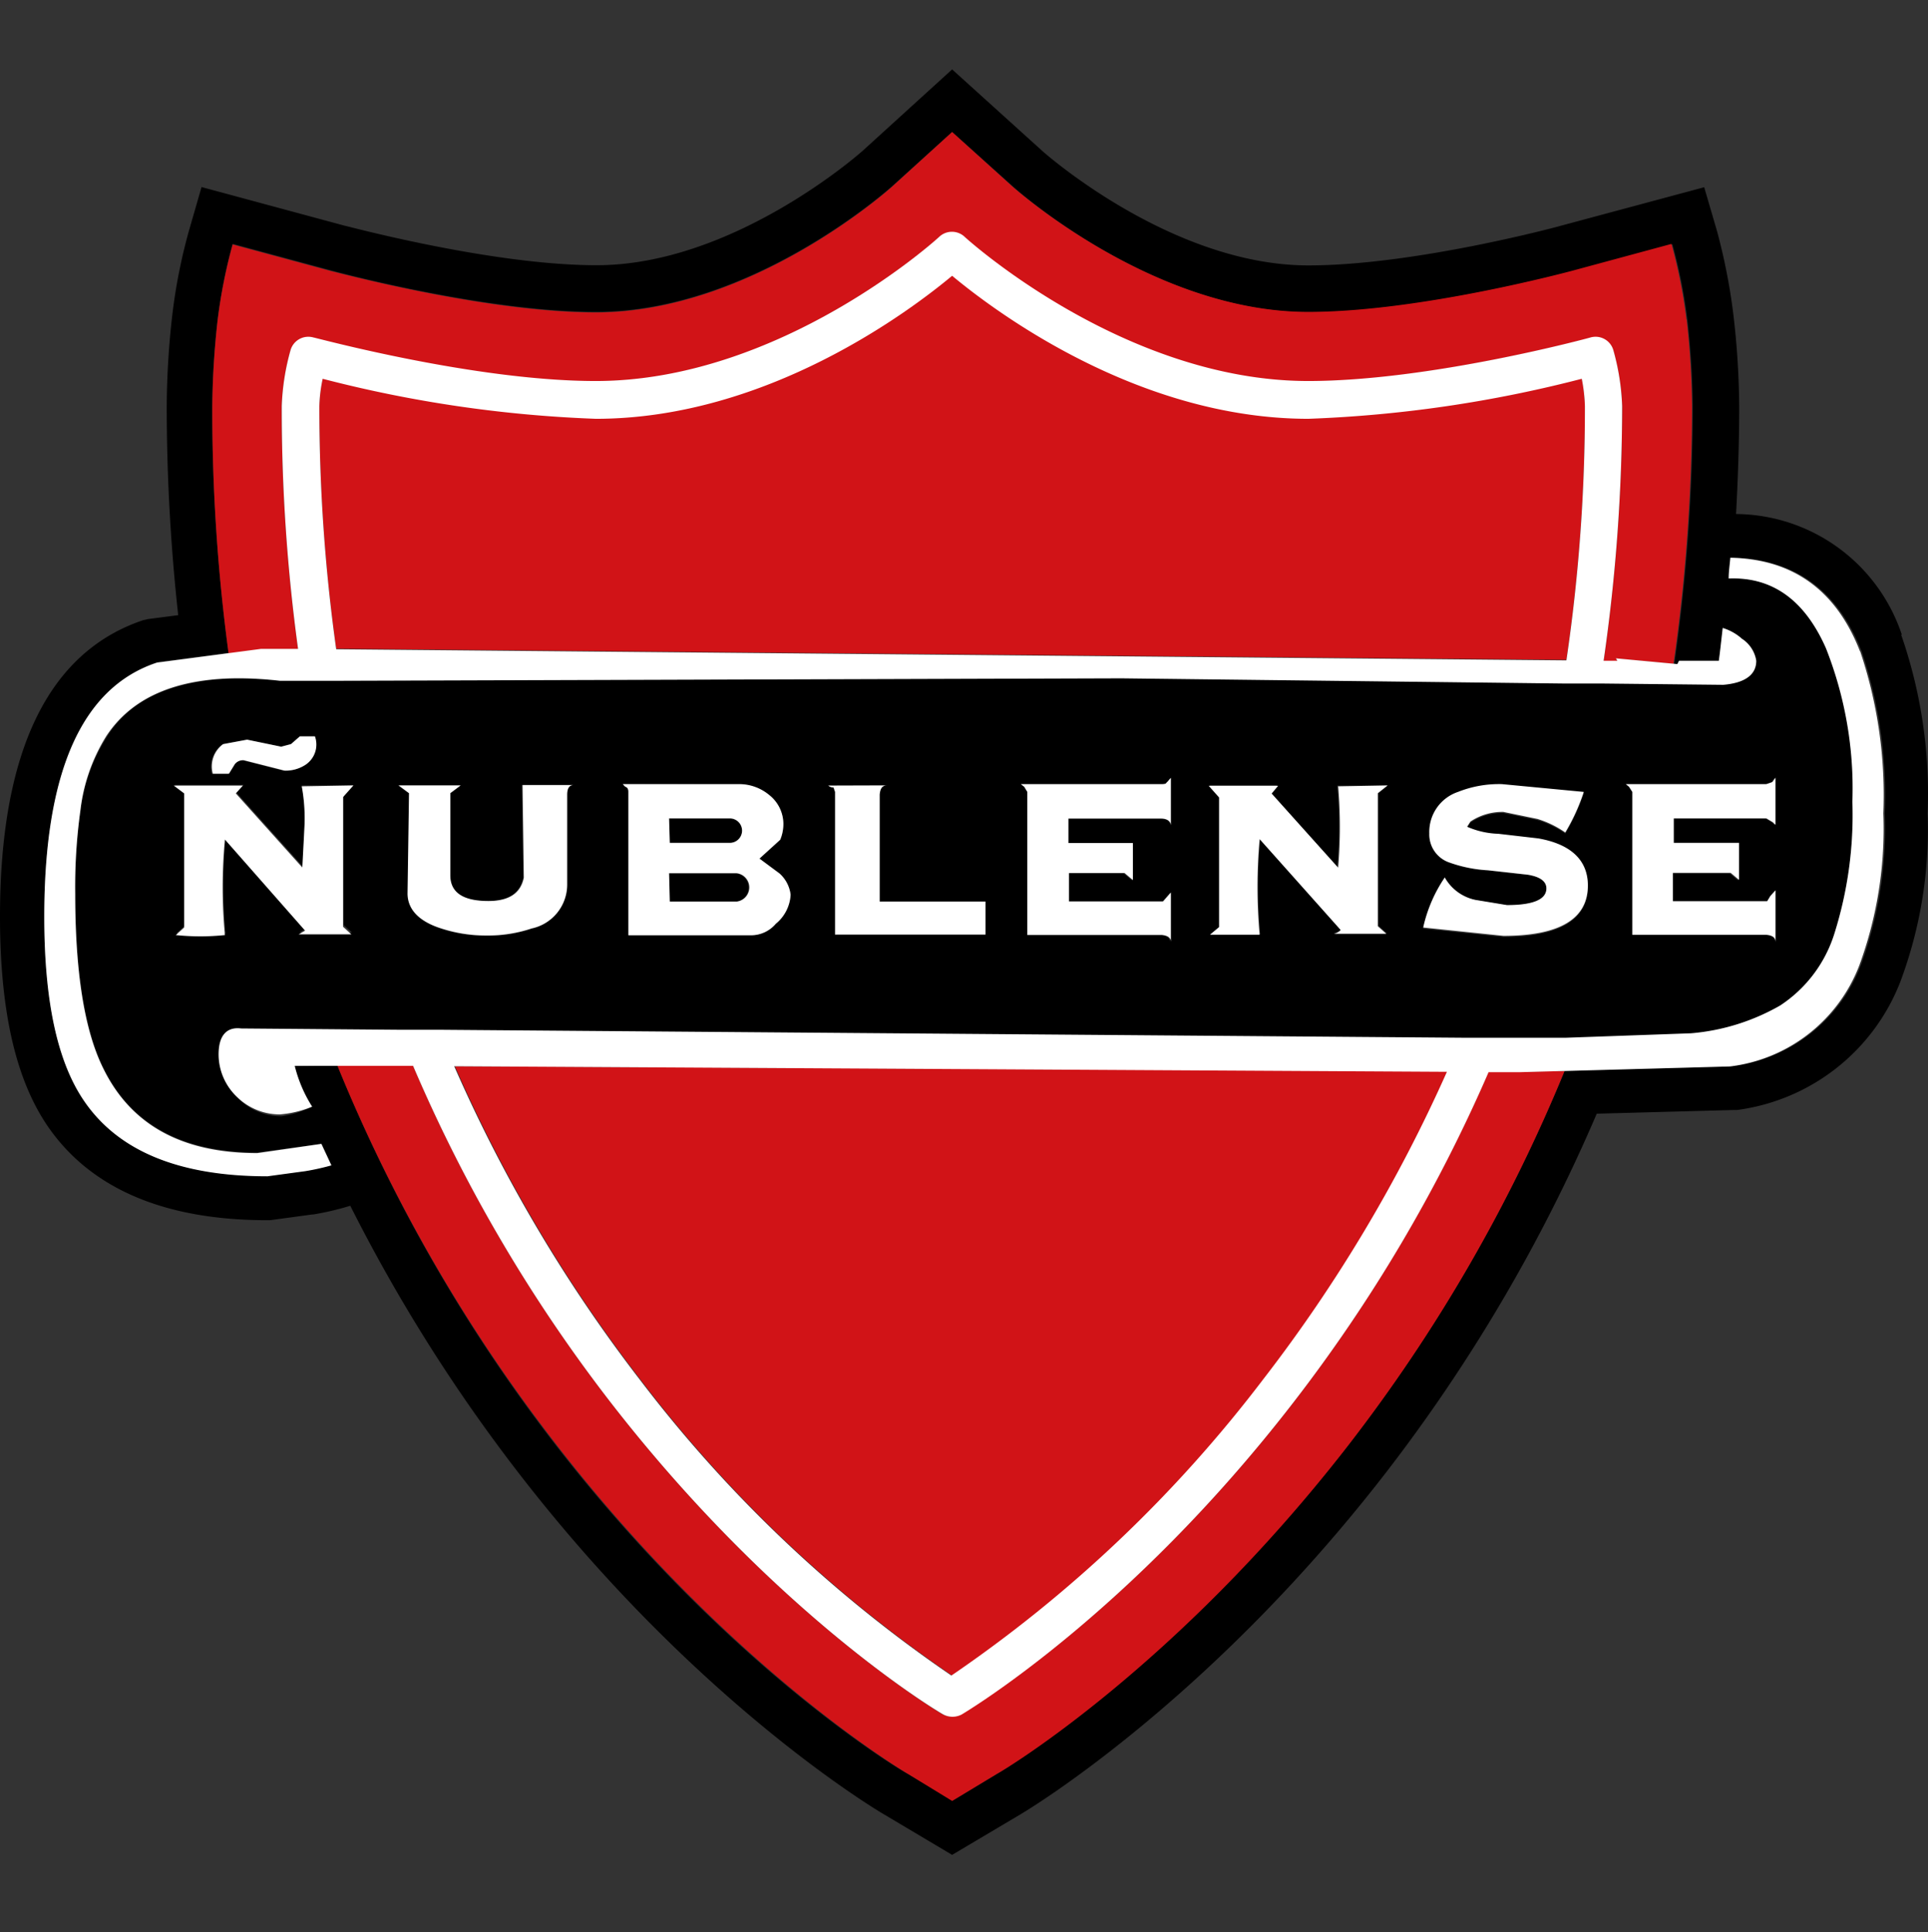
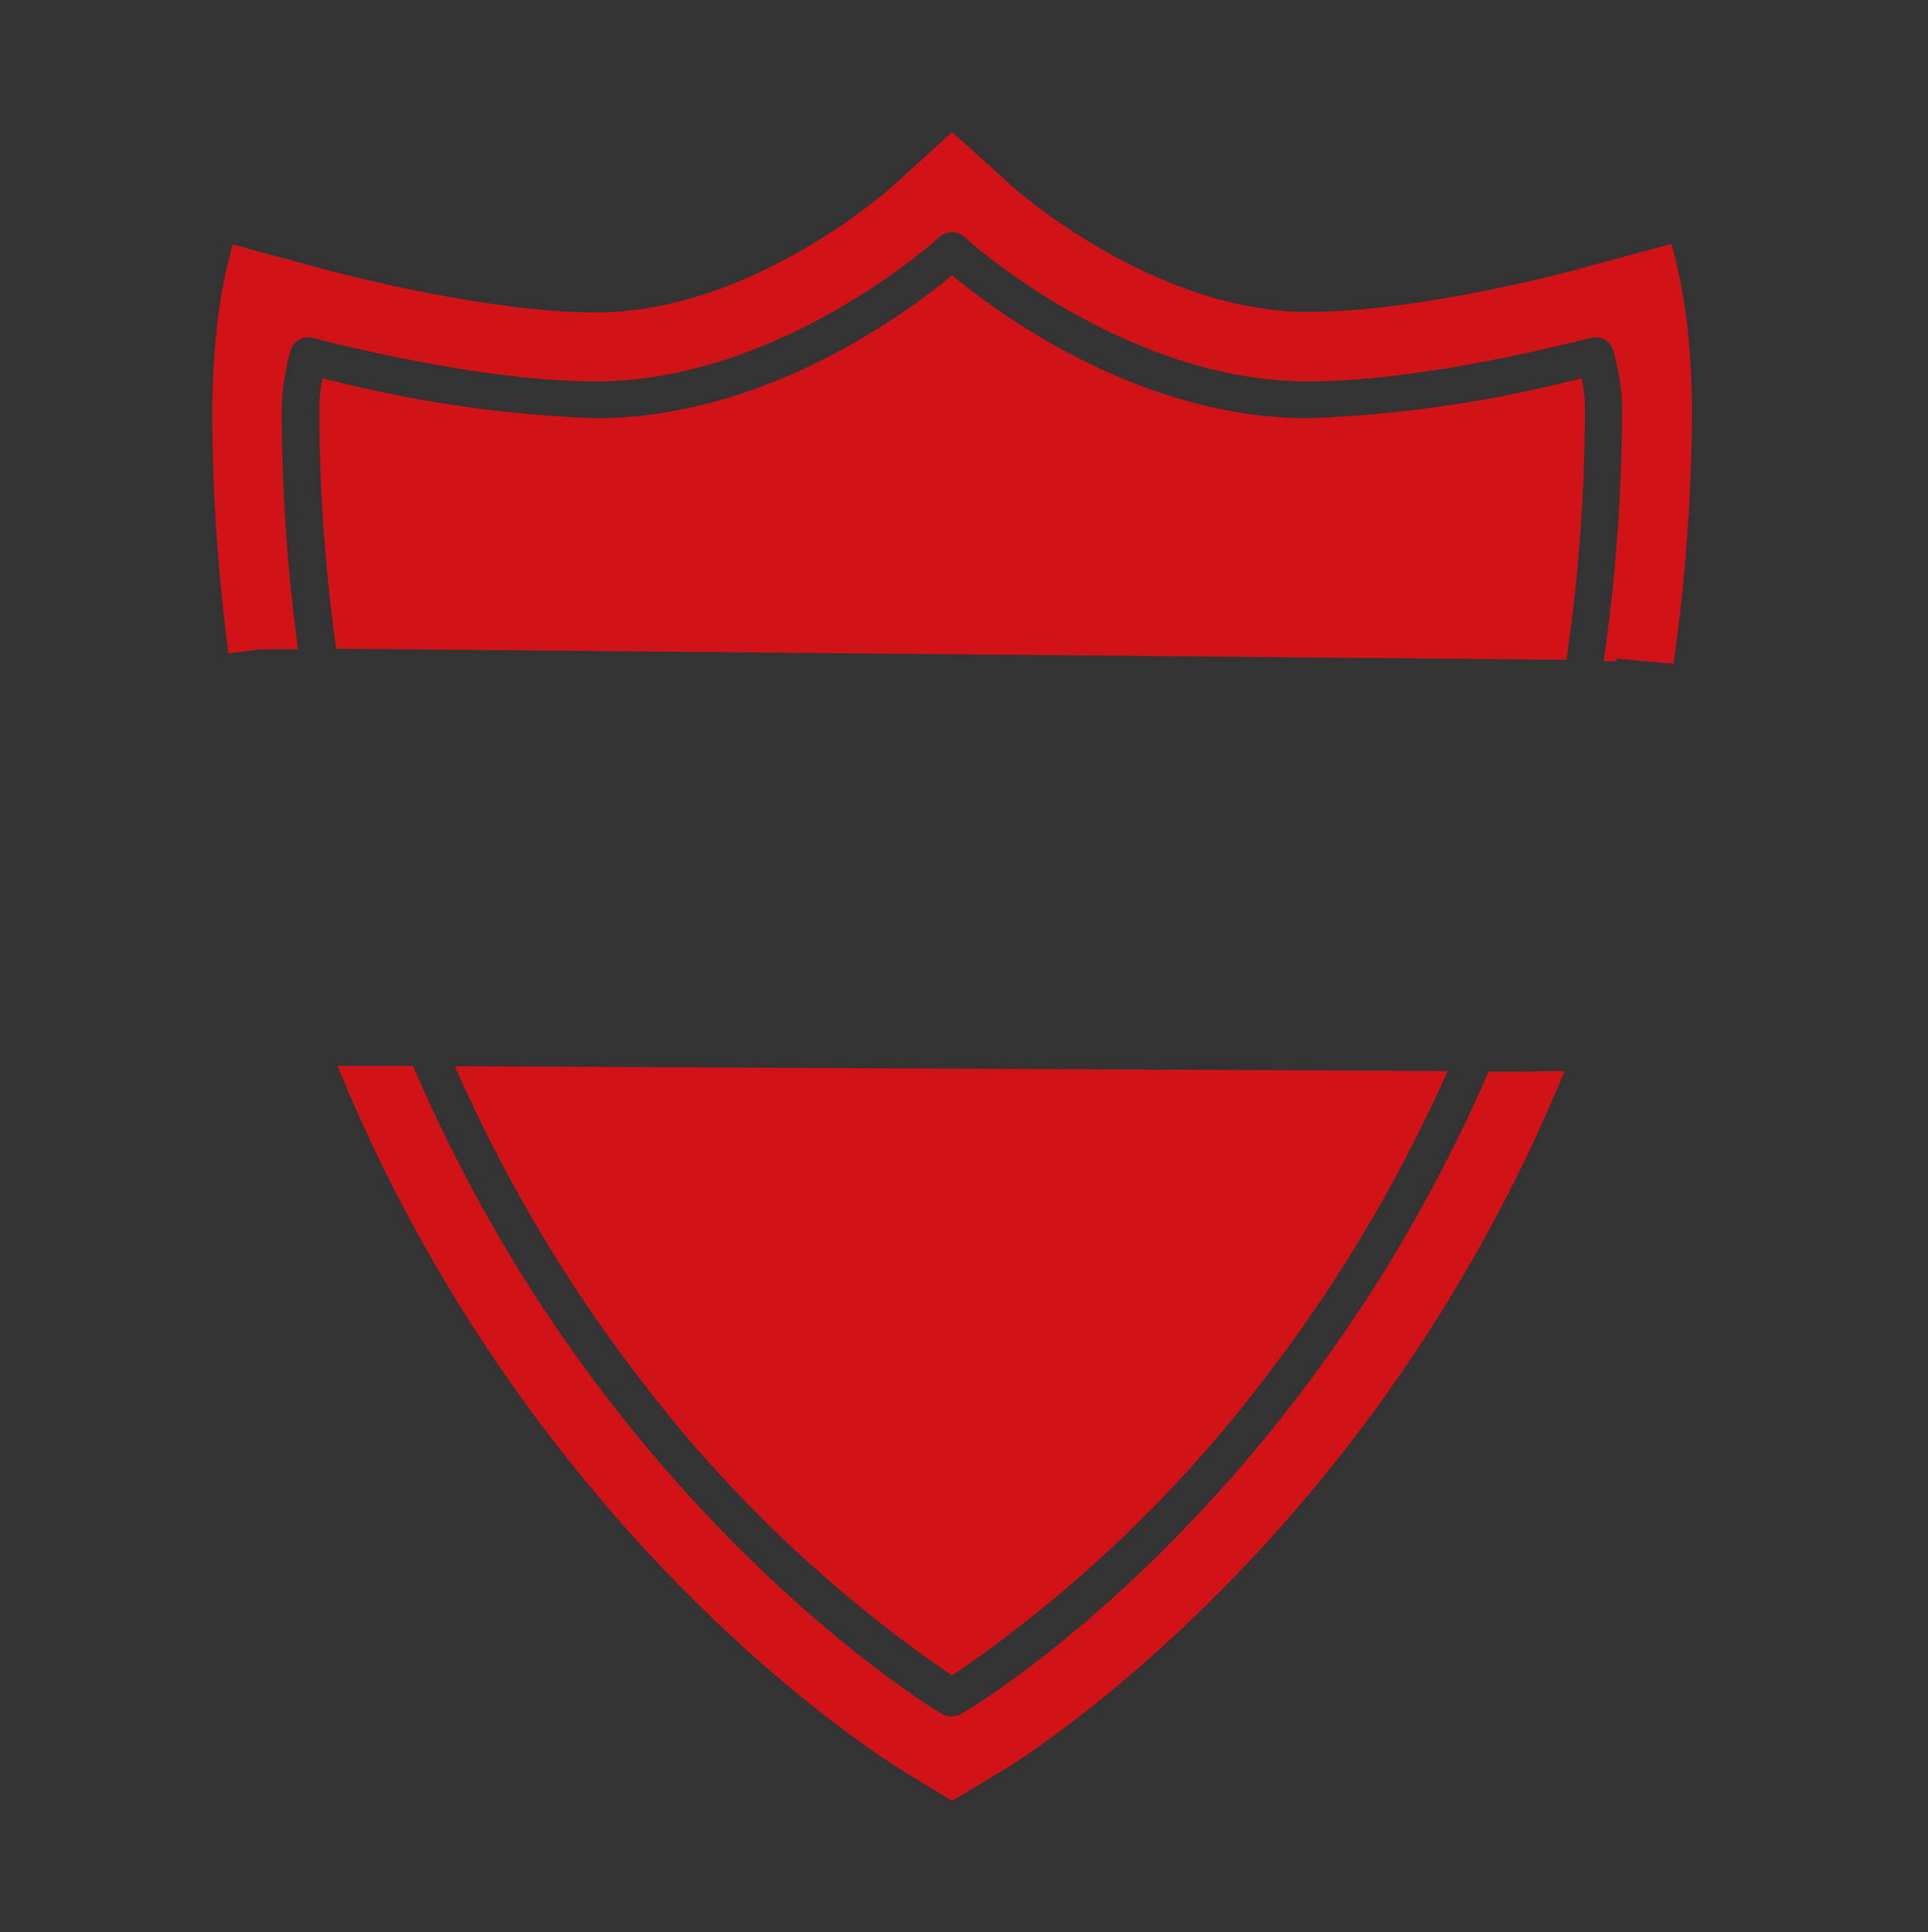
<svg xmlns="http://www.w3.org/2000/svg" width="500" height="501" fill="none">
  <rect width="100%" height="100%" fill="#333333" stroke="none" />
-   <path fill="#000" d="M173.517 218.611v-6.341h15.757a3.168 3.168 0 0 1 3.171 3.171 3.17 3.17 0 0 1-3.171 3.17h-15.757Zm0 15.229v-7.35h17.343a3.697 3.697 0 0 1 3.278 3.675 3.697 3.697 0 0 1-3.278 3.675h-17.343Zm319.509-69.273a125.385 125.385 0 0 1 6.869 46.358 112.656 112.656 0 0 1-7.109 43.764 52.846 52.846 0 0 1-42.275 33.147h-.721l-35.693.961a428.532 428.532 0 0 1-55.1 93.628c-45.782 58.992-92.332 86.855-94.253 88.008l-17.823 10.568-17.774-10.568c-1.97-1.153-48.472-28.824-94.301-88.008a428.745 428.745 0 0 1-44.004-69.753 73.937 73.937 0 0 1-9.608 2.258h-.24l-10.953 1.489h-.769c-26.902 0-46.165-8.359-57.214-24.836C3.988 279.477 0 261.847 0 237.683c0-42.755 12.49-68.6 37.134-76.863l1.297-.288 7.783-1.009a501.234 501.234 0 0 1-2.979-54.188c.054-8.028.551-16.046 1.49-24.02A144.121 144.121 0 0 1 49 59.843l3.267-11.337 37.182 10.04c.384 0 37.903 10.232 65.285 10.232 35.549 0 68.504-29.255 68.84-29.544L246.921 18l23.539 21.281c.337.289 33.291 29.544 68.84 29.544 27.431 0 64.901-10.088 65.286-10.232l37.374-10.04 3.315 11.337a155.758 155.758 0 0 1 4.227 21.474 215.724 215.724 0 0 1 1.537 24.019c0 9.608-.336 18.832-.816 27.911a45.688 45.688 0 0 1 42.995 31.321m-55.629-81.666a137.752 137.752 0 0 0-3.892-19.6l-25.749 6.966c-.384 0-39.392 10.664-68.455 10.664-40.545 0-76.527-32.33-76.863-32.666l-15.709-14.076-15.468 13.98c-.385.336-36.318 32.666-76.863 32.666-29.064 0-68.072-10.568-68.456-10.664l-25.797-6.966a137.72 137.72 0 0 0-3.891 19.6 218.104 218.104 0 0 0-1.393 22.482 474.415 474.415 0 0 0 4.227 63.988l-18.543 2.402c-19.552 6.486-29.256 28.824-29.256 65.91 0 21.618 3.315 37.374 10.185 47.559 8.887 13.21 24.788 19.744 47.703 19.744l9.896-1.345a62.978 62.978 0 0 0 6.677-1.49l-2.594-5.476-16.622 2.21c-19.6 0-32.858-7.35-40.016-22.098-4.804-9.848-7.206-24.933-7.206-45.157a144.113 144.113 0 0 1 1.345-21.425 46.507 46.507 0 0 1 6.677-18.736c6.101-10.088 17.247-14.892 32.667-15.468 4.14-.042 8.28.167 12.394.624H88.44l202.437-.768 114.477 1.345h41.554c5.669-.481 8.551-2.642 8.551-6.197a8.357 8.357 0 0 0-3.891-5.429 13.357 13.357 0 0 0-4.804-2.642c-.336 2.834-.624 5.717-1.009 8.503h-10.136l-.432.865h-1.009a475.085 475.085 0 0 0 4.804-66.823 218.242 218.242 0 0 0-1.393-22.482ZM87.527 276.354a417.248 417.248 0 0 0 56.831 98.673c44.388 57.166 89.016 83.972 91.034 84.933l11.673 6.918 11.53-6.918c1.873-1.105 46.502-27.911 90.89-85.077a417.632 417.632 0 0 0 56.254-97.135l43.235-1.201a41.273 41.273 0 0 0 33.627-26.278 102.694 102.694 0 0 0 6.197-39.344 116.673 116.673 0 0 0-6.005-42.034c-6.245-15.901-17.486-24.02-33.627-24.26 0 1.778 0 3.603-.432 5.381 11.337-.433 19.696 5.572 25.22 18.062a99.016 99.016 0 0 1 6.437 39.825 102.217 102.217 0 0 1-4.804 34.636 34.68 34.68 0 0 1-13.883 18.447 55.787 55.787 0 0 1-23.107 7.206l-29.544 1.057h-29.832l-265.464-2.066H62.931c-3.843-.48-5.86 1.874-5.86 6.726a15.178 15.178 0 0 0 4.803 11.049 15.803 15.803 0 0 0 11.098 4.515 27.54 27.54 0 0 0 7.974-2.45 35.777 35.777 0 0 1-4.516-10.568l11.097-.097Zm334.113-72.971.816.673.865 1.345v37.134h34.78c1.538 0 2.21.672 2.354 1.873v-13.402l-1.345 1.489-.817 1.345h-24.452v-7.35h14.748l2.162 1.825v-9.607h-16.91v-6.438h24.02l1.681 1.009.673.673v-12.25l-.817 1.153-1.537.528H421.64ZM77.775 190.941l-2.354 2.018-2.546.672-8.839-1.825-6.389 1.201a7.158 7.158 0 0 0-2.69 7.686h4.18l1.536-2.498a2.736 2.736 0 0 1 2.306-1.009l10.569 2.69a9.311 9.311 0 0 0 5.188-1.345 6.29 6.29 0 0 0 2.93-7.59h-3.89Zm13.884 12.73H78.256a45.64 45.64 0 0 1 .672 11.049l-.336 10.04-17.246-19.215 1.826-2.018h-17.92l2.691 2.018v34.492l-2.162 1.97c4.233.433 8.498.433 12.73 0a133.555 133.555 0 0 1 0-24.789l20.802 23.636-1.682.96h13.643l-2.161-1.969v-33.628l2.546-2.546Zm14.411 2.018v25.941c0 4.179 2.835 7.35 8.359 9.224a37.29 37.29 0 0 0 11.722 1.825 35.57 35.57 0 0 0 11.721-1.825 11.631 11.631 0 0 0 6.545-4.145 11.63 11.63 0 0 0 2.487-7.337v-23.299c0-1.537.48-2.354 1.681-2.498h-13.259l.337 24.02c-.817 4.035-3.844 6.053-9.176 6.053-6.533 0-9.896-2.162-9.896-6.678v-21.233l2.69-2.018h-16.093l2.882 1.97Zm55.438-2.354.816.673c.481 0 .817.48.817 1.345v37.134h31.514a8.4 8.4 0 0 0 6.533-2.979 10.423 10.423 0 0 0 3.843-7.542 8.743 8.743 0 0 0-3.267-5.476l-4.804-3.843 5.381-4.804c.548-1.325.825-2.746.817-4.18a9.613 9.613 0 0 0-3.651-7.398 12.161 12.161 0 0 0-7.543-2.834l-30.456-.096Zm68.455.336h-15.276c.37.327.852.499 1.345.481l.528 1.201v36.99h39.008v-8.503h-27.622v-27.767c0-1.537.672-2.162 1.825-2.354m72.876-.864c0 .336-.673.528-1.538.528h-36.365l.864.673.817 1.345v37.134h34.636c1.538 0 2.354.672 2.354 1.873v-12.874l-2.017 2.306h-24.404v-7.35h14.411l2.162 1.825v-9.607h-16.573v-6.438h24.019c1.538 0 2.354.673 2.546 1.826v-12.394l-.912 1.153Zm57.262.864h-13.114c.6 7.017.6 14.073 0 21.089l-17.247-19.215 1.682-2.018h-17.582l2.69 3.027v33.627l-2.354 1.97h12.874a137.75 137.75 0 0 1 0-24.789l20.753 23.636a3.373 3.373 0 0 1-1.825.961h13.883l-2.21-1.97v-34.3l2.45-2.018Zm14.892 24.02a37.466 37.466 0 0 0-5.716 13.067l20.801 2.161c14.411 0 21.906-4.371 21.906-13.066 0-6.534-4.372-10.713-12.875-12.202l-10.376-1.201a21.666 21.666 0 0 1-8.071-1.826l.865-1.345a14.89 14.89 0 0 1 8.551-2.498l8.839 1.826c2.569.788 5 1.971 7.206 3.506a52.214 52.214 0 0 0 4.804-10.52l-21.234-2.018a28.825 28.825 0 0 0-11.385 2.018 10.949 10.949 0 0 0-7.398 10.52 7.684 7.684 0 0 0 4.804 7.398 35.284 35.284 0 0 0 10.376 2.162l10.377 1.153c3.17.529 4.804 1.682 4.804 3.555 0 2.834-3.363 4.324-10.233 4.324l-8.166-1.345a11.912 11.912 0 0 1-7.975-5.909" />
  <path fill="#D11317" d="M437.397 82.852a218.243 218.243 0 0 1 1.393 22.483 474.472 474.472 0 0 1-4.804 66.822l-14.94-1.393.384.673h-3.555a463.093 463.093 0 0 0 4.804-66.054 61.263 61.263 0 0 0-2.258-14.412 4.806 4.806 0 0 0-4.081-3.472 4.8 4.8 0 0 0-1.875.157c-.433 0-41.65 11.241-73.212 11.241-48.039 0-88.68-36.99-89.065-37.374a4.802 4.802 0 0 0-6.629 0c-.384.384-41.17 37.374-89.065 37.374-31.561 0-72.779-11.145-73.211-11.24a4.805 4.805 0 0 0-5.957 3.314 61.345 61.345 0 0 0-2.258 14.412 459.29 459.29 0 0 0 4.228 62.979h-9.608l-8.407 1.105a474.442 474.442 0 0 1-4.228-63.988c.077-7.513.542-15.017 1.394-22.483.82-6.618 2.12-13.169 3.89-19.6l25.75 6.966c.384 0 39.392 10.665 68.455 10.665 40.594 0 76.527-32.33 76.863-32.667l15.517-14.123 15.468 13.98c.385.336 36.366 32.666 76.863 32.666 29.064 0 68.071-10.569 68.456-10.665l25.749-6.966c1.77 6.43 3.07 12.982 3.891 19.6m-31.61 194.895a416.596 416.596 0 0 1-56.254 97.279c-44.388 57.167-89.016 83.973-90.89 84.934l-11.673 7.061-11.53-7.061c-1.873-1.105-46.502-27.911-90.89-85.078a417.983 417.983 0 0 1-56.974-98.48h19.6a397.006 397.006 0 0 0 51.402 87.479c42.274 54.477 84.068 79.553 85.798 80.61a5.14 5.14 0 0 0 4.804 0c2.017-.961 43.907-26.037 86.134-80.61a400.434 400.434 0 0 0 50.777-85.99h8.311l11.385-.144Zm-30.313 0a389.483 389.483 0 0 1-47.606 79.889 347.907 347.907 0 0 1-80.898 76.863 347.887 347.887 0 0 1-80.898-76.863 388.234 388.234 0 0 1-48.039-81.138l257.441 1.249ZM87.192 168.218a451.56 451.56 0 0 1-4.372-63.075c.07-2.376.359-4.74.865-7.062a328.771 328.771 0 0 0 70.857 10.376c44.293 0 81.427-27.958 92.38-37.086 10.953 9.128 48.039 37.086 92.379 37.086a329.28 329.28 0 0 0 70.906-10.376c.467 2.327.74 4.689.816 7.062a446.75 446.75 0 0 1-4.803 65.957l-319.028-2.882Z" />
-   <path fill="#fff" d="M482.41 168.891a116.72 116.72 0 0 1 6.005 42.034 102.694 102.694 0 0 1-6.198 39.344 41.268 41.268 0 0 1-33.627 26.278l-54.38 1.489h-8.167a400.427 400.427 0 0 1-50.777 85.846c-42.227 54.573-84.117 79.649-85.846 80.706a5.143 5.143 0 0 1-4.804 0c-1.922-1.057-43.716-26.133-86.086-80.706a397.006 397.006 0 0 1-51.402-87.479H76.431a35.783 35.783 0 0 0 4.516 10.568 27.551 27.551 0 0 1-8.36 2.018 15.803 15.803 0 0 1-11.096-4.516 15.178 15.178 0 0 1-4.804-11.049c0-4.804 2.017-7.206 5.86-6.725l40.546.336h10.52l265.464 2.066h27.143l32.33-1.153a55.787 55.787 0 0 0 23.107-7.206 34.683 34.683 0 0 0 13.931-18.207 102.214 102.214 0 0 0 4.804-34.636 99.006 99.006 0 0 0-6.87-39.824c-5.524-12.491-13.883-18.496-25.22-18.063 0-1.778.288-3.603.432-5.381 16.189.337 27.431 8.359 33.628 24.26M375.426 277.94l-257.633-1.441a388.26 388.26 0 0 0 48.039 81.138A347.908 347.908 0 0 0 246.73 434.5a347.928 347.928 0 0 0 80.898-76.863 389.502 389.502 0 0 0 47.606-79.697m76.335-112.412a8.364 8.364 0 0 1 3.891 5.861c0 3.555-2.883 5.717-8.551 6.197l-31.706-.336h-9.848l-114.477-1.345-202.437.624H72.588c-22.098-2.498-37.183 2.354-45.061 14.412a46.501 46.501 0 0 0-6.677 19.216 144.1 144.1 0 0 0-1.346 21.617c0 20.225 2.354 35.309 7.206 45.157 7.158 14.748 20.417 22.098 40.017 22.098l16.621-2.402 2.595 5.573a62.974 62.974 0 0 1-6.678 1.489l-9.896 1.345c-22.915 0-38.816-6.533-47.703-19.744-6.87-10.184-10.184-25.941-10.184-47.559 0-37.326 9.608-59.424 29.256-65.909l26.95-3.555h9.608a459.304 459.304 0 0 1-4.228-62.98 61.343 61.343 0 0 1 2.258-14.411 4.803 4.803 0 0 1 5.957-3.363c.432 0 41.65 11.29 73.211 11.29 48.04 0 88.681-36.991 89.065-37.375a4.803 4.803 0 0 1 6.629 0c.385.384 41.17 37.374 89.065 37.374 31.61 0 72.779-11.145 73.212-11.29a4.8 4.8 0 0 1 5.956 3.364 61.265 61.265 0 0 1 2.258 14.411 463.071 463.071 0 0 1-4.804 66.054h3.555l-.384-.624 15.949 1.489.432-.865h10.329c.384-2.786.672-5.668 1.009-8.503a13.374 13.374 0 0 1 4.804 2.642m-364.377 2.883 319.028 2.882a446.753 446.753 0 0 0 4.803-65.958 42.873 42.873 0 0 0-.816-7.061 329.829 329.829 0 0 1-70.906 10.376c-44.244 0-81.426-27.959-92.379-37.086-10.953 9.127-48.039 37.086-92.38 37.086a328.757 328.757 0 0 1-70.857-10.376 38.428 38.428 0 0 0-.865 7.061 451.564 451.564 0 0 0 4.372 63.076Zm334.448 34.972h36.462l1.537-.528.817-1.153v12.25l-.673-.673-1.681-1.009h-24.02v6.342h16.91v9.607l-2.162-1.825h-14.988v7.35h24.452l.817-1.345 1.345-1.489v13.403c0-1.201-.817-1.682-2.354-1.874h-34.78v-37.038l-.865-1.345-.817-.673ZM77.776 190.941h3.891a6.293 6.293 0 0 1-2.69 7.542 9.312 9.312 0 0 1-5.188 1.345l-10.569-2.69a2.739 2.739 0 0 0-2.306 1.009l-1.537 2.498h-4.18a7.158 7.158 0 0 1 2.69-7.686l6.198-1.153 8.839 1.825 2.546-.672 2.306-2.018Zm13.883 12.731-2.69 3.026v33.627l2.162 1.97H77.44l1.681-.961-20.8-23.635a133.545 133.545 0 0 0 0 24.788 62.399 62.399 0 0 1-12.731 0l2.161-1.969v-34.781l-2.69-2.017H62.98l-1.826 2.017L78.4 224.953l.529-9.992c.225-3.697-.001-7.407-.673-11.049l13.403-.24Zm14.412 2.017-2.69-2.017h16.093l-2.69 2.017v21.282c0 4.515 3.362 6.677 9.896 6.677 5.332 0 8.359-2.018 9.175-6.053l-.336-24.02h13.259c-1.201 0-1.682.961-1.682 2.498v23.299a11.624 11.624 0 0 1-9.223 11.386 35.55 35.55 0 0 1-11.722 1.825 37.288 37.288 0 0 1-11.721-1.825c-5.717-1.778-8.743-4.9-8.743-9.08l.384-25.989Zm67.639 12.875h15.565a3.17 3.17 0 0 0 0-6.342h-15.757l.192 6.342Zm0 15.228h17.342a3.697 3.697 0 0 0 3.278-3.675 3.7 3.7 0 0 0-3.278-3.675h-17.534l.192 7.35Zm-12.202-30.457h30.457c2.763.06 5.423 1.06 7.542 2.835a9.6 9.6 0 0 1 3.651 7.398 10.759 10.759 0 0 1-.817 4.179l-5.38 4.9 5.188 3.843a8.745 8.745 0 0 1 2.883 5.525 10.429 10.429 0 0 1-3.843 7.542 8.403 8.403 0 0 1-6.534 2.978h-31.706v-37.182c0-.865-.336-1.201-.816-1.345l-.625-.673Zm68.456.337c-1.153 0-1.681.816-1.826 2.353v27.767h27.431v8.551h-39.008v-36.99l-.384-1.153a1.918 1.918 0 0 1-1.345-.48l15.132-.048Zm72.683-.817 1.009-1.153v12.394c0-1.153-1.009-1.825-2.546-1.825h-24.02v6.341h16.718v9.608l-2.162-1.826h-14.412v7.35h24.404l2.018-2.306v12.875c0-1.201-.817-1.682-2.354-1.874h-34.876v-37.086l-.817-1.345-.865-.673h36.318c.865 0 1.345 0 1.537-.528m57.263.865-2.546 2.017v34.492l2.209 1.97h-13.643a3.359 3.359 0 0 0 1.826-.961l-21.041-23.587a137.74 137.74 0 0 0 0 24.788h-12.875l2.354-1.97v-33.627l-2.69-3.026h18.015l-1.682 2.017 17.246 19.216a123.56 123.56 0 0 0 0-21.089l12.827-.24Zm14.892 24.019a11.911 11.911 0 0 0 7.878 5.669l8.167 1.345c6.87 0 10.232-1.489 10.232-4.324 0-1.873-1.681-3.026-4.804-3.555l-10.376-1.153a35.308 35.308 0 0 1-10.376-2.161 7.681 7.681 0 0 1-4.804-7.398 10.946 10.946 0 0 1 7.446-10.761 28.825 28.825 0 0 1 11.385-2.018l21.233 2.018a52.104 52.104 0 0 1-4.804 10.52 25.903 25.903 0 0 0-7.206-3.506l-8.839-1.826a14.894 14.894 0 0 0-8.551 2.498l-.864 1.345a21.66 21.66 0 0 0 8.07 1.826l10.377 1.201c8.503 1.489 12.874 5.668 12.874 12.202 0 8.695-7.35 13.066-21.906 13.066l-20.801-2.161a37.473 37.473 0 0 1 5.621-13.019" />
</svg>